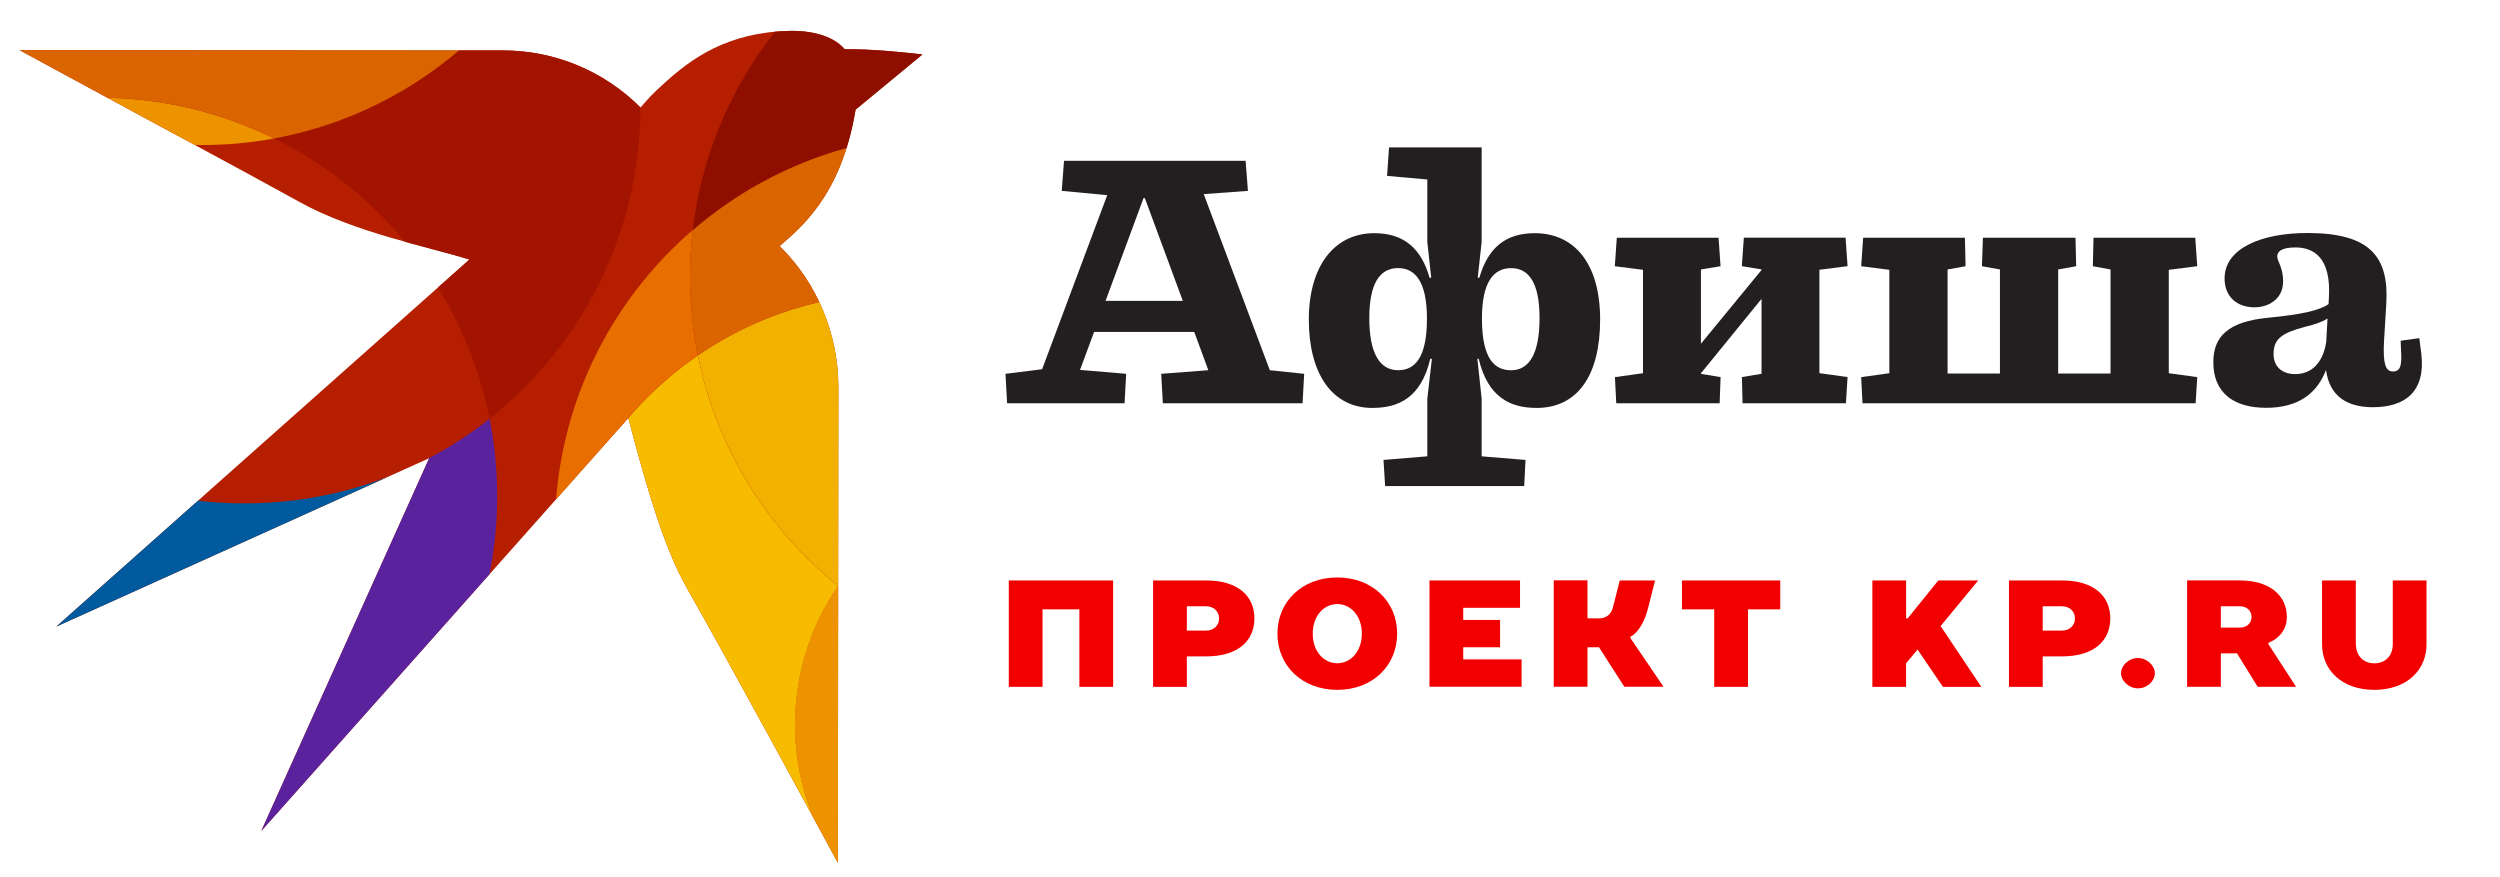
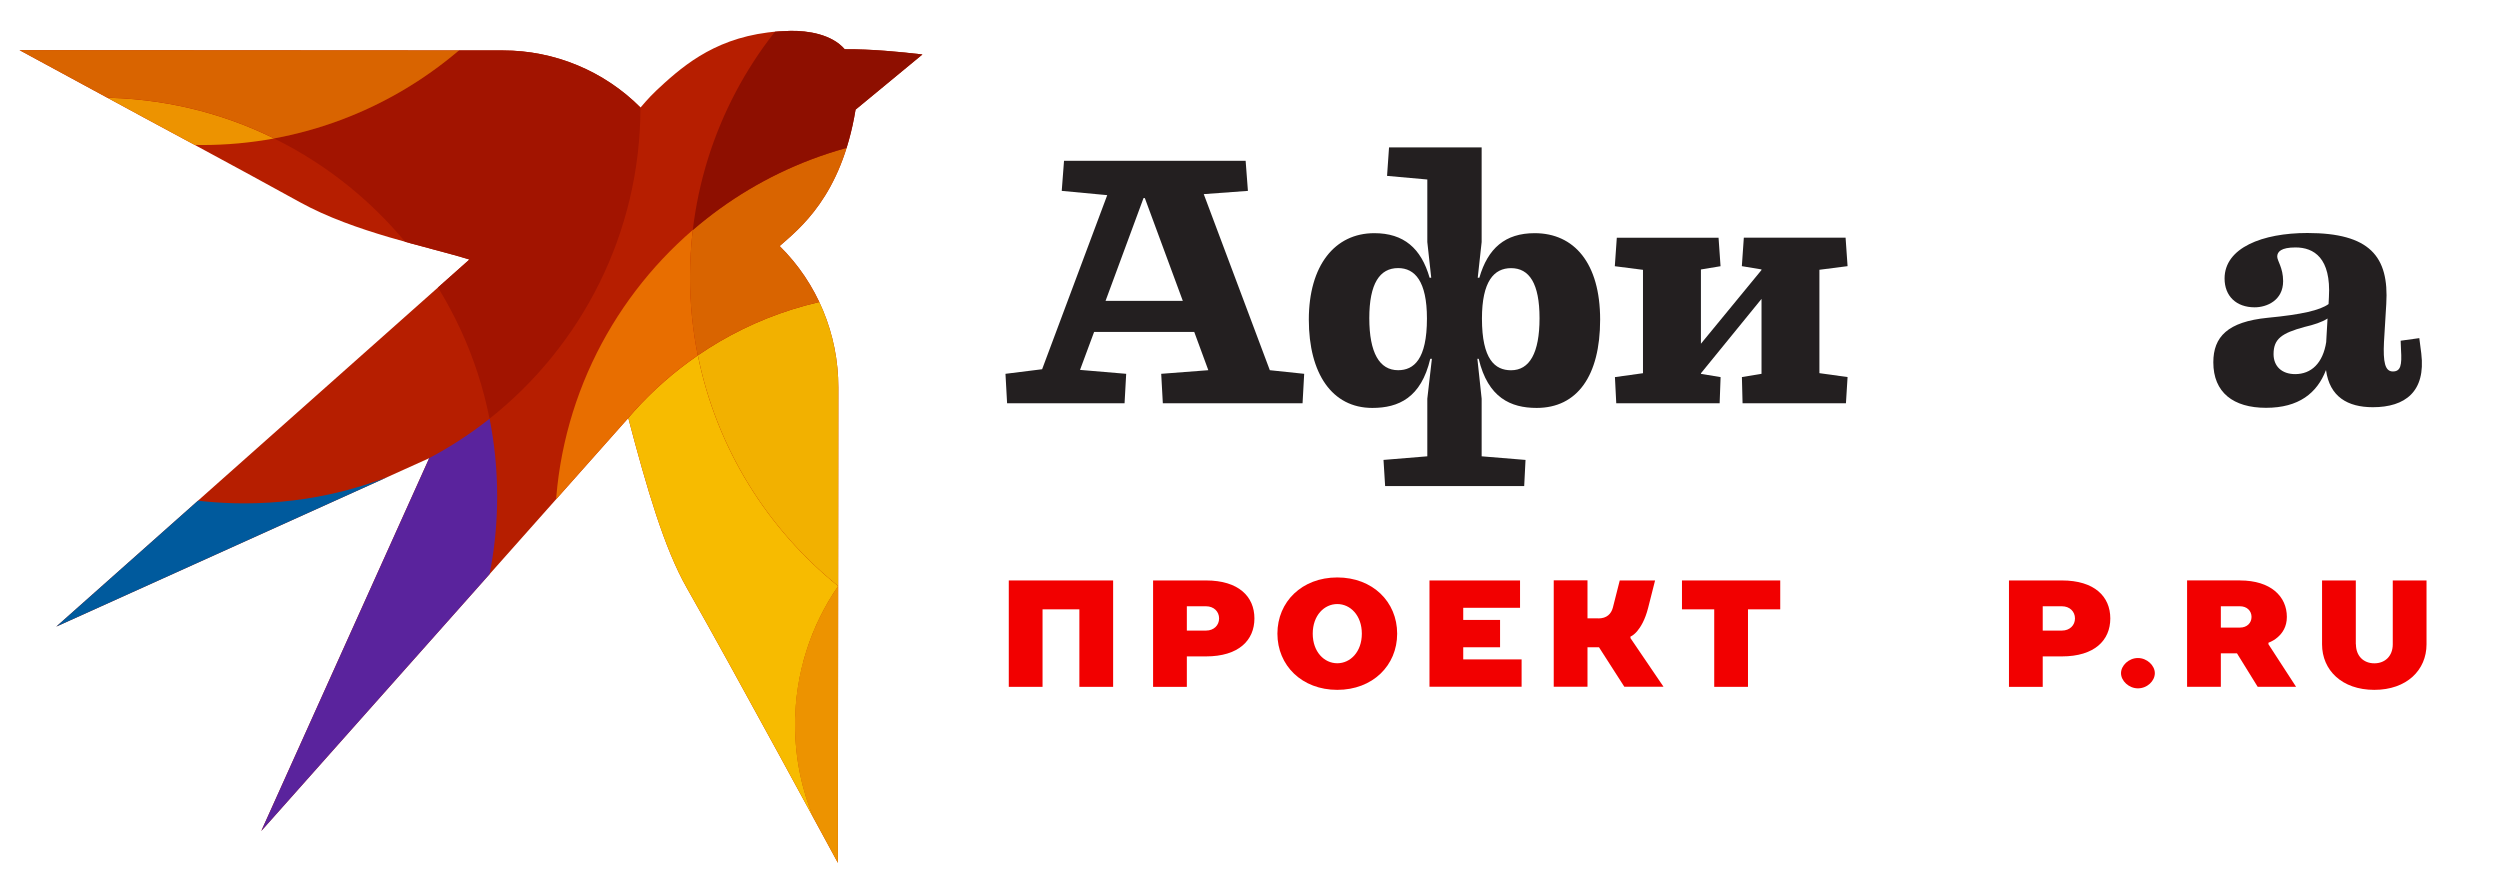
<svg xmlns="http://www.w3.org/2000/svg" id="_Слой_1" data-name="Слой_1" version="1.1" viewBox="0 0 415.45 145.79">
  <defs>
    <style> .st0 { fill: #e86e00; } .st0, .st1, .st2, .st3, .st4, .st5, .st6, .st7, .st8, .st9 { fill-rule: evenodd; } .st1 { fill: #f7bb00; } .st2, .st10 { fill: #b61e00; } .st3 { fill: #5a239d; } .st10 { clip-rule: evenodd; } .st4 { fill: #8e0f00; } .st11 { fill: #231f20; } .st5 { fill: #d96400; } .st12 { fill: #f20000; } .st6 { fill: #ed9300; } .st7 { fill: #a21400; } .st8 { fill: #f2b100; } .st9 { fill: #005a9d; } .st13 { clip-path: url(#clippath); } </style>
    <clipPath id="clippath">
      <path class="st10" d="M23.04,19.06L3.24,8.33s54.46.03,80.36.05c8.57,0,16.79,3.42,22.84,9.49h0c1.22-1.41,1.86-2.17,4.03-4.12,4.42-3.98,10.36-8.41,20.85-8.62,2.95-.06,6.93.58,9.05,3.05,4.45-.03,9.15.43,12.92.87l-11.11,9.17c-2.38,14.48-9.41,19.83-12.62,22.67,6.28,6.19,9.77,14.68,9.76,23.5-.03,25.84-.08,79-.08,79h0s0,0,0,0c0,0-17.33-32.02-25.1-45.68-3.74-6.57-6.61-16.4-9.73-28.24-1.03,1.19-60.99,68.62-60.99,68.62l27.91-61.95-61.98,27.99s66.23-58.83,68.66-61c-7.05-2.19-19.05-4.49-28.19-9.54-9.6-5.31-26.77-14.52-26.77-14.52h0Z" />
    </clipPath>
  </defs>
  <g>
    <path class="st11" d="M186.88,67.02h-19.52l-.27-4.9,6.09-.76,10.82-28.93-7.56-.71.38-5h30.18l.38,5-7.34.54,10.98,29.26,5.71.6-.27,4.9h-23.22l-.27-4.9,7.83-.6-2.34-6.36h-16.64l-2.34,6.31,7.67.65-.27,4.9ZM190.25,32.92h-.22l-6.31,17.08h12.84l-6.31-17.08Z" />
    <path class="st11" d="M229.9,76.43l7.29-.6v-9.57l.76-6.63h-.27c-1.52,6.47-5.27,8.16-9.63,8.16-6.69,0-10.55-5.71-10.55-14.68s4.3-14.36,10.88-14.36c4.89,0,7.78,2.5,9.19,7.4h.27l-.65-5.93v-10.39l-6.69-.6.33-4.73h15.39v15.72l-.65,5.93h.27c1.41-4.9,4.3-7.4,9.19-7.4,6.58,0,10.88,5,10.88,14.36s-3.81,14.68-10.55,14.68c-4.3,0-8.1-1.69-9.63-8.16h-.22l.71,6.63v9.57l7.29.6-.22,4.35h-23.11l-.27-4.35ZM237.13,52.93c0-6.2-2.01-8.38-4.79-8.38-3.05,0-4.79,2.56-4.79,8.32s1.69,8.65,4.79,8.65c2.61,0,4.79-1.79,4.79-8.59ZM255.84,52.88c0-5.76-1.69-8.32-4.73-8.32-2.83,0-4.84,2.18-4.84,8.38,0,6.8,2.17,8.59,4.84,8.59,3.05,0,4.73-2.83,4.73-8.65Z" />
    <path class="st11" d="M268.35,62.67l4.68-.65v-17.18l-4.68-.6.33-4.73h16.91l.33,4.73-3.26.54v12.34l10.06-12.24v-.11l-3.26-.54.33-4.73h16.91l.33,4.73-4.68.6v17.18l4.68.65-.27,4.35h-17.18l-.11-4.35,3.26-.54v-12.45l-10.06,12.35v.11l3.26.54-.16,4.35h-17.18l-.22-4.35Z" />
-     <path class="st11" d="M309.51,67.02l-.22-4.35,4.68-.65v-17.18l-4.68-.6.33-4.73h16.91l.11,4.73-2.99.54v17.29h8.7v-17.29l-2.99-.54.16-4.73h15.39l.11,4.73-2.99.54v17.29h8.7v-17.29l-2.94-.54.11-4.73h16.91l.33,4.73-4.73.6v17.18l4.73.65-.27,4.35h-55.36Z" />
    <path class="st11" d="M386.52,61.52c-1.47,3.81-4.51,6.25-9.95,6.25s-8.76-2.55-8.76-7.56c0-4.24,2.39-6.74,9.03-7.4,5.66-.54,8.7-1.25,10.12-2.28l.06-1.14c.38-6.53-2.5-8.27-5.55-8.27-2.39,0-3.04.71-3.04,1.52,0,.71.98,1.85.98,4.08,0,3.21-2.72,4.35-4.73,4.35-3.04,0-5-1.85-5-4.79,0-5.11,6.31-7.56,13.76-7.56,10.33,0,13.6,3.86,13.11,11.8l-.38,6.31c-.16,3.32.16,4.9,1.47,4.9s1.52-1.03,1.36-3.59l-.06-1.52,3.1-.43.33,2.56c.76,6.31-2.66,8.92-8.05,8.92-4.19,0-7.18-1.74-7.78-6.15ZM386.57,56.79l.22-3.86c-.92.6-2.23,1.03-3.86,1.41-3.75,1.03-5.11,1.96-5.11,4.51,0,2.01,1.36,3.32,3.59,3.32,2.66,0,4.62-1.79,5.17-5.38Z" />
  </g>
  <g id="Birb">
    <g id="texture">
      <path class="st2" d="M23.04,19.06L3.24,8.33s54.46.03,80.36.05c8.57,0,16.79,3.42,22.84,9.49h0c1.22-1.41,1.86-2.17,4.03-4.12,4.42-3.98,10.36-8.41,20.85-8.62,2.95-.06,6.93.58,9.05,3.05,4.45-.03,9.15.43,12.92.87l-11.11,9.17c-2.38,14.48-9.41,19.83-12.62,22.67,6.28,6.19,9.77,14.68,9.76,23.5-.03,25.84-.08,79-.08,79h0s0,0,0,0c0,0-17.33-32.02-25.1-45.68-3.74-6.57-6.61-16.4-9.73-28.24-1.03,1.19-60.99,68.62-60.99,68.62l27.91-61.95-61.98,27.99s66.23-58.83,68.66-61c-7.05-2.19-19.05-4.49-28.19-9.54-9.6-5.31-26.77-14.52-26.77-14.52h0Z" />
      <g class="st13">
        <path class="st9" d="M71.32,76.13L7.87,112.31l-1.87-9.16,21.13-20.88c4.35.91,8.85,1.38,13.47,1.38,11.09,0,21.54-2.68,30.71-7.53h0Z" />
        <path class="st3" d="M71.32,76.13c3.55-1.88,6.91-4.07,10.04-6.55.83,4.18,1.26,8.51,1.26,12.93,0,36.58-29.7,66.28-66.28,66.28-2.01,0-4.01-.09-5.97-.27l60.95-72.39h0Z" />
        <path class="st6" d="M4.4,17.31c3.87-.71,7.87-1.08,11.94-1.08,10.48,0,20.4,2.44,29.21,6.78-3.89.72-7.9,1.09-11.99,1.09-10.47,0-20.37-2.44-29.16-6.79h0Z" />
        <path class="st7" d="M45.55,23.01c22.96-4.23,41.78-20.37,49.78-41.77,7.01,10.47,11.1,23.05,11.1,36.58,0,20.95-9.81,39.68-25.08,51.76-4.06-20.49-17.58-37.6-35.81-46.57h0Z" />
        <path class="st6" d="M172.7,79.83c22.4,0,40.59,18.19,40.59,40.59s-18.19,40.59-40.59,40.59-40.59-18.19-40.59-40.59,18.19-40.59,40.59-40.59h0Z" />
        <path class="st1" d="M115.97,59.06c3.09,15.38,11.54,28.84,23.32,38.33-4.52,6.55-7.17,14.48-7.17,23.04,0,22.4,18.19,40.59,40.59,40.59,1.08,0,2.15-.04,3.2-.12-7.97,4-16.97,6.25-26.49,6.25-32.68,0-59.22-26.53-59.22-59.22,0-20.27,10.21-38.18,25.76-48.86h0Z" />
        <path class="st0" d="M115.13,38.22c-.3,2.56-.46,5.16-.46,7.8,0,4.46.44,8.82,1.29,13.04-11.36,7.8-19.87,19.45-23.63,33.07-.08-1.31-.12-2.63-.12-3.96,0-19.96,8.89-37.86,22.91-49.95h0Z" />
        <path class="st8" d="M115.97,59.06c9.52-6.54,21.05-10.36,33.46-10.36,31.95,0,58.02,25.36,59.18,57.03-8.5,4-17.99,6.23-27.99,6.23-31.93,0-58.58-22.74-64.64-52.89h0Z" />
        <path class="st5" d="M115.13,38.22c11.55-9.96,26.59-15.98,43.02-15.98,36.39,0,65.93,29.54,65.93,65.93,0,2.64-.16,5.24-.46,7.8-4.52,3.9-9.57,7.19-15.03,9.76-1.15-31.67-27.23-57.03-59.18-57.03-12.41,0-23.94,3.83-33.46,10.36-.85-4.22-1.29-8.58-1.29-13.04,0-2.64.16-5.24.46-7.8h0Z" />
        <path class="st4" d="M115.13,38.22c3.86-32.72,31.73-58.13,65.48-58.13,36.39,0,65.93,29.54,65.93,65.93,0,19.96-8.89,37.86-22.91,49.95.3-2.56.46-5.16.46-7.8,0-36.39-29.54-65.93-65.93-65.93-16.43,0-31.47,6.02-43.02,15.98h0Z" />
        <path class="st5" d="M4.4,17.31C-17.38,6.54-32.37-15.91-32.37-41.84c0-36.39,29.54-65.93,65.93-65.93s65.93,29.54,65.93,65.93c0,32.3-23.27,59.2-53.94,64.84-8.81-4.34-18.73-6.78-29.21-6.78-4.08,0-8.07.37-11.94,1.08h0Z" />
      </g>
    </g>
  </g>
  <g>
    <path class="st12" d="M184.98,96.46v17.68h-5.61v-12.88h-6.12v12.88h-5.61v-17.68h17.35Z" />
    <path class="st12" d="M197.23,114.14h-5.61v-17.68h8.8c5.38,0,8.04,2.65,8.04,6.31s-2.65,6.31-8.04,6.31h-3.19v5.05ZM197.23,100.75v4.04h3.19c1.3,0,2.17-.88,2.17-2.02s-.87-2.02-2.17-2.02h-3.19Z" />
    <path class="st12" d="M222.23,114.64c-5.87,0-9.95-4.04-9.95-9.34s4.08-9.34,9.95-9.34,9.95,4.04,9.95,9.34-4.08,9.34-9.95,9.34ZM222.23,110.22c2.17,0,4.08-1.89,4.08-4.92s-1.91-4.92-4.08-4.92-4.08,1.89-4.08,4.92,1.91,4.92,4.08,4.92Z" />
    <path class="st12" d="M237.54,96.46h15.06v4.54h-9.44v2.02h6.12v4.54h-6.12v2.02h9.7v4.54h-15.31v-17.68Z" />
    <path class="st12" d="M265.6,102.77c1.43,0,2.14-.76,2.42-1.77l1.15-4.54h5.87l-1.15,4.54c-.51,2.02-1.25,3.21-1.84,3.91-.36.4-.71.71-1.1.88v.25l5.49,8.08h-6.51l-4.21-6.56h-1.91v6.56h-5.61v-17.68h5.61v6.31h1.79Z" />
-     <path class="st12" d="M295.84,96.46v4.8h-5.36v12.88h-5.61v-12.88h-5.36v-4.8h16.33Z" />
-     <path class="st12" d="M316.76,114.14h-5.61v-17.68h5.61v6.31h.25l5.1-6.31h6.63l-6.25,7.58,6.76,10.1h-6.38l-4.21-6.19-1.91,2.27v3.91Z" />
+     <path class="st12" d="M295.84,96.46v4.8h-5.36v12.88h-5.61v-12.88h-5.36v-4.8Z" />
    <path class="st12" d="M339.46,114.14h-5.61v-17.68h8.8c5.38,0,8.04,2.65,8.04,6.31s-2.65,6.31-8.04,6.31h-3.19v5.05ZM339.46,100.75v4.04h3.19c1.3,0,2.17-.88,2.17-2.02s-.87-2.02-2.17-2.02h-3.19Z" />
    <path class="st12" d="M355.28,114.39c-1.5,0-2.81-1.24-2.81-2.52s1.3-2.52,2.81-2.52,2.81,1.24,2.81,2.52-1.25,2.52-2.81,2.52Z" />
    <path class="st12" d="M372.25,96.46c5.1,0,7.78,2.65,7.78,6.06,0,1.64-.74,2.7-1.53,3.38-.43.38-.94.68-1.53.91v.25l4.59,7.07h-6.38l-3.44-5.56h-2.68v5.56h-5.61v-17.68h8.8ZM369.06,104.29h3.19c1.15,0,1.91-.76,1.91-1.77s-.77-1.77-1.91-1.77h-3.19v3.54Z" />
    <path class="st12" d="M391.51,107.07c0,1.92,1.25,3.16,3.06,3.16s3.06-1.24,3.06-3.16v-10.61h5.61v10.61c0,4.29-3.29,7.57-8.68,7.57s-8.68-3.28-8.68-7.57v-10.61h5.61v10.61Z" />
  </g>
</svg>